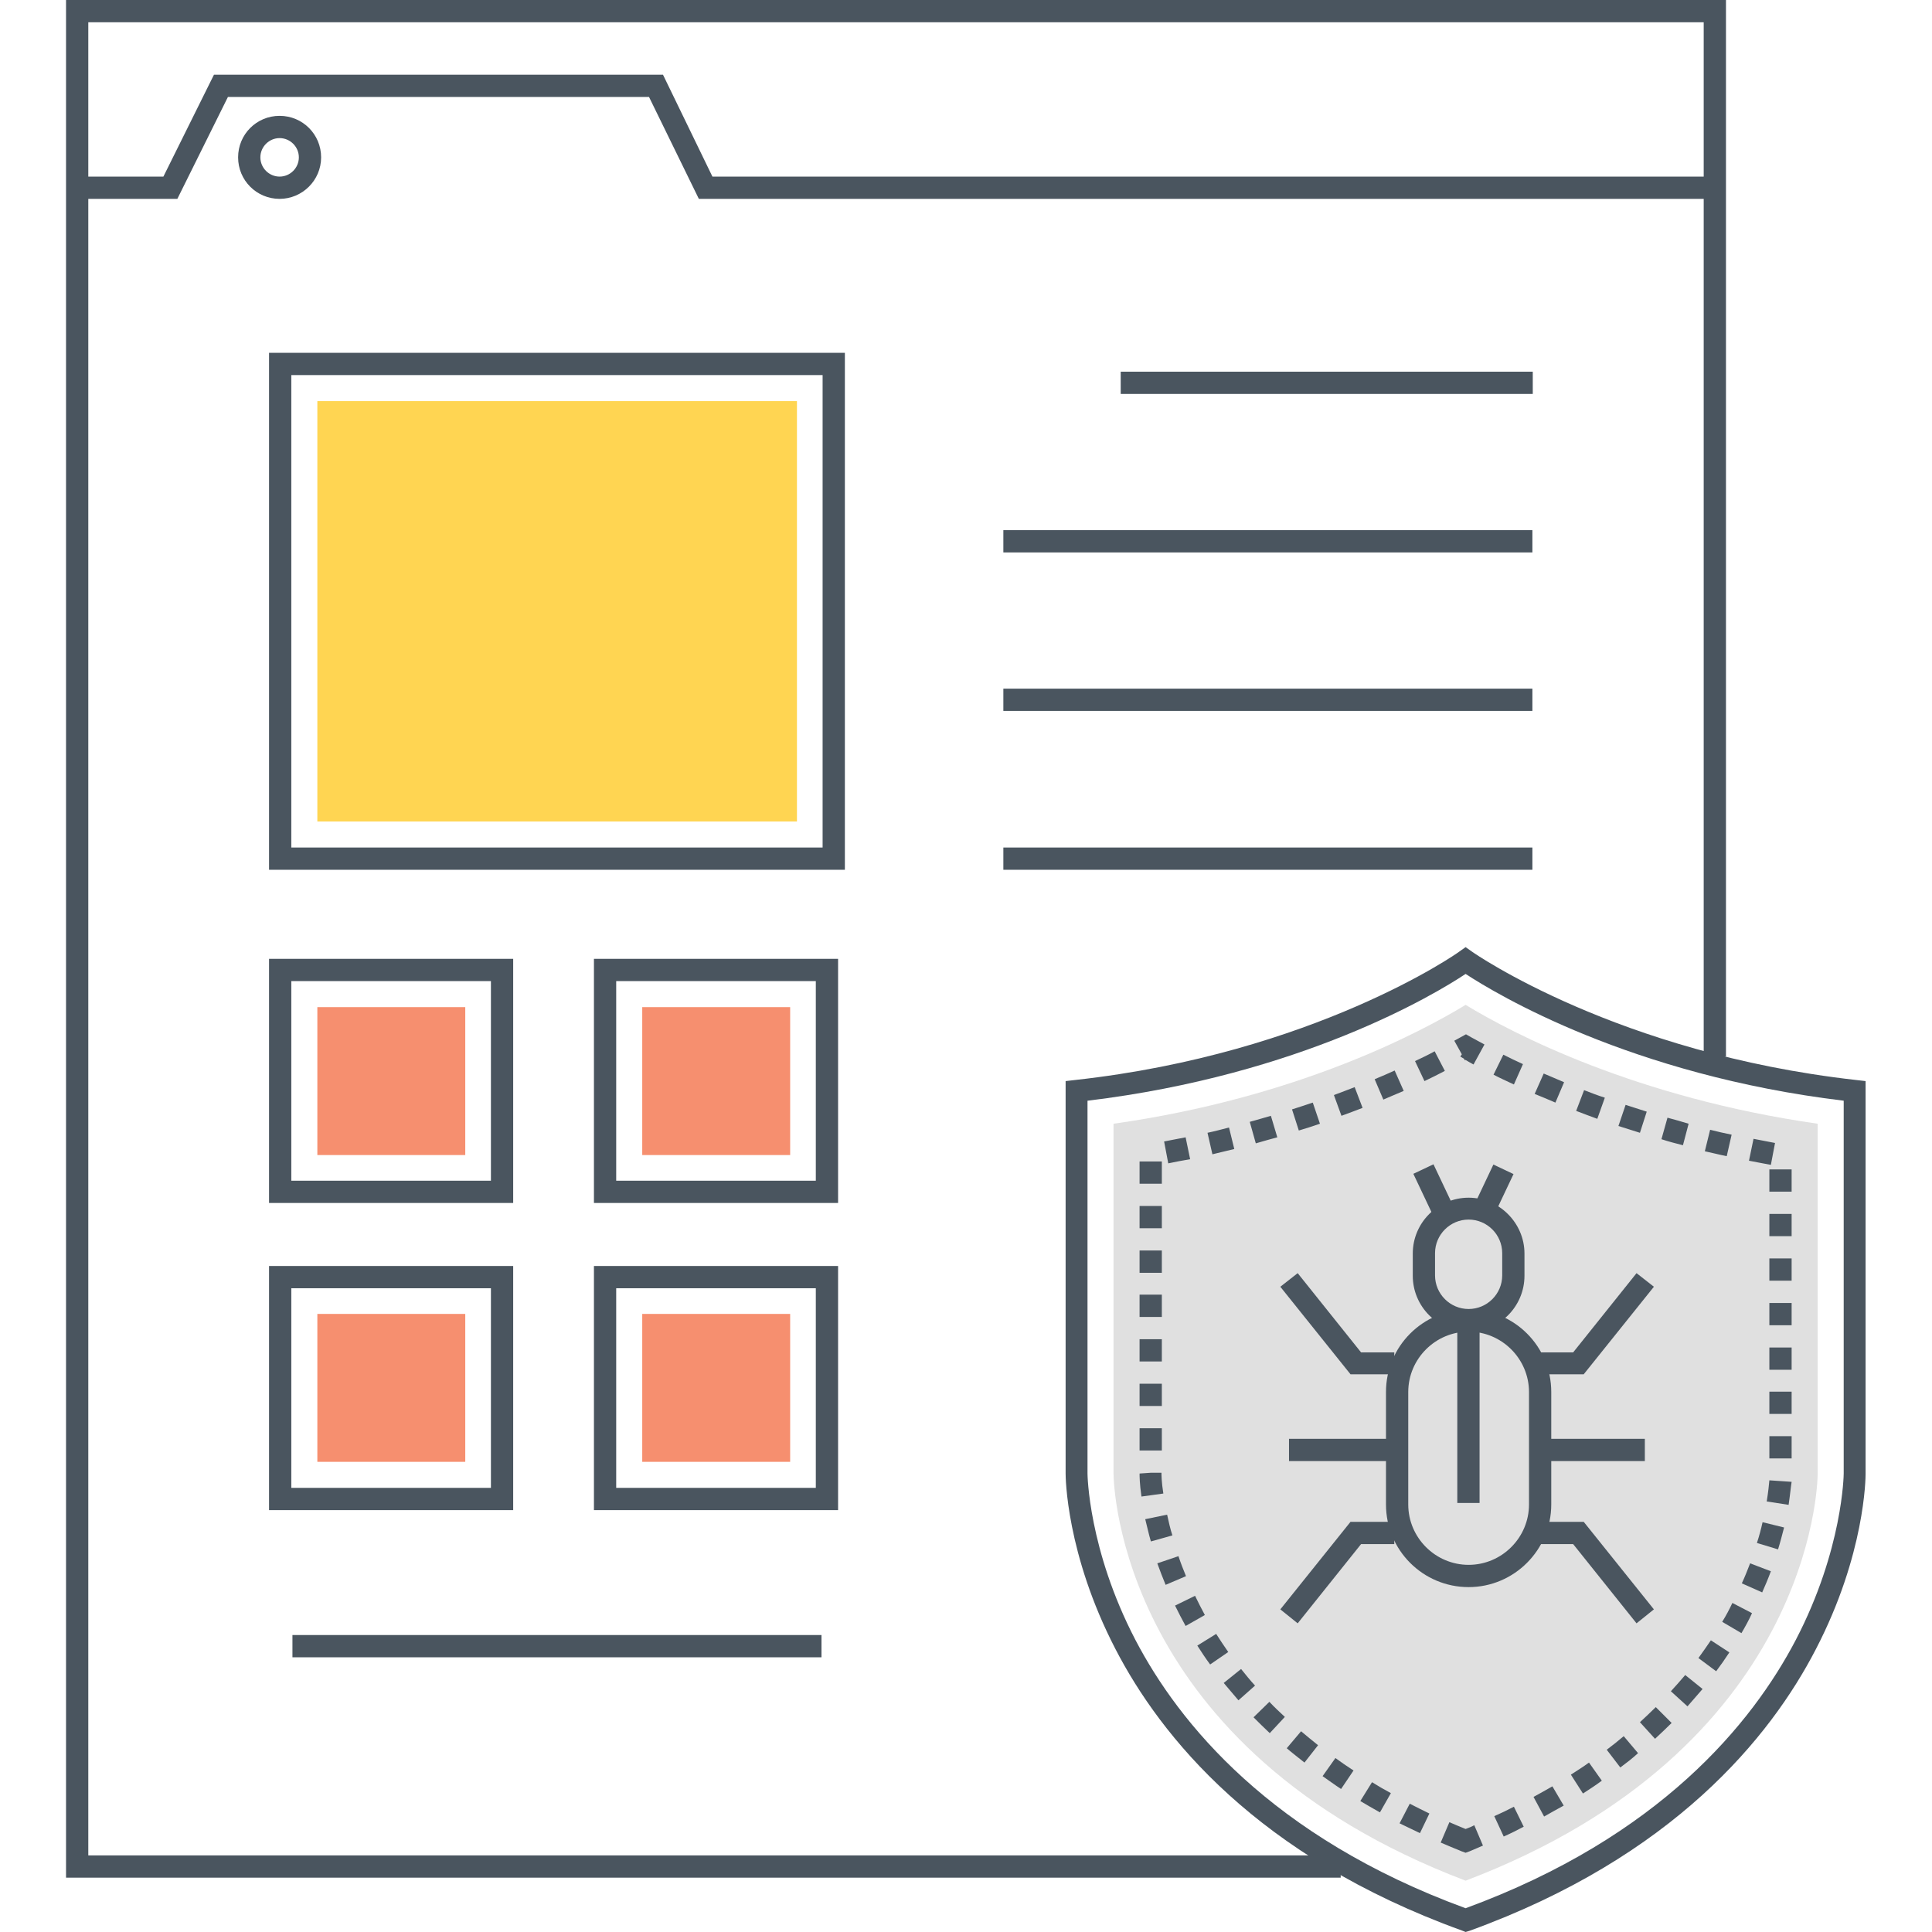
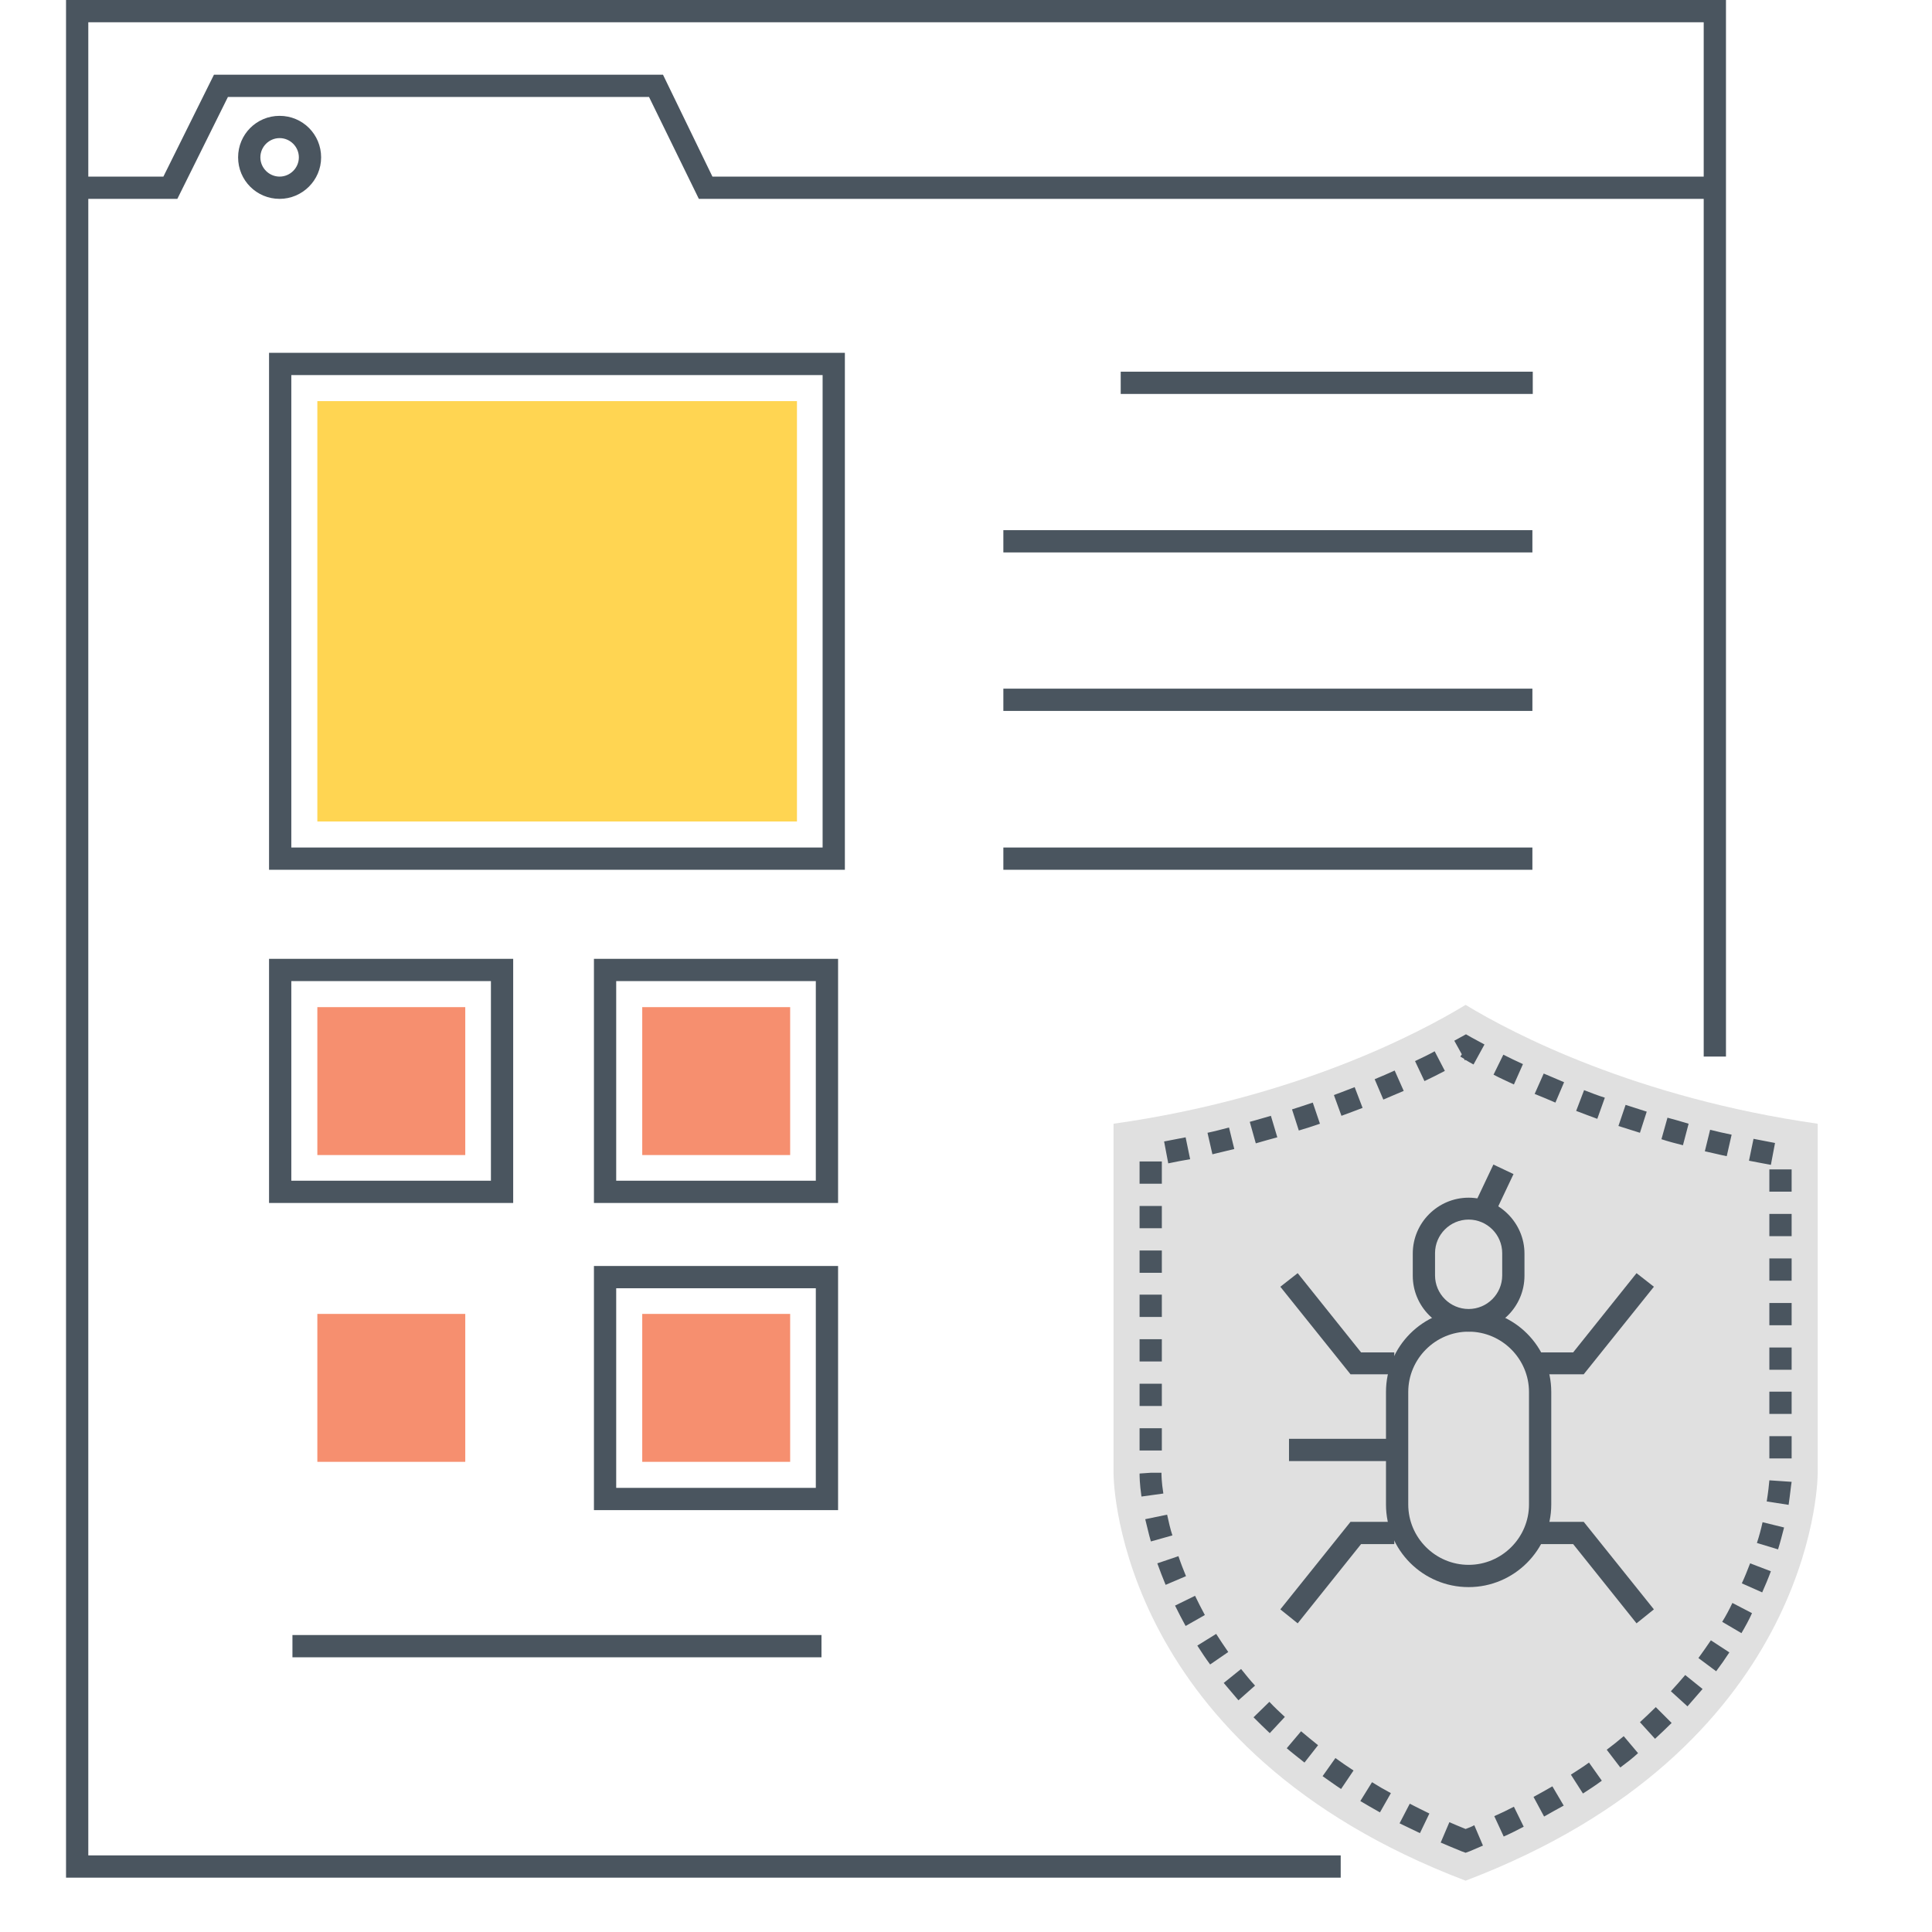
<svg xmlns="http://www.w3.org/2000/svg" id="Layer_1" x="0px" y="0px" width="512px" height="512px" viewBox="0 0 512 512" xml:space="preserve">
  <g>
    <g>
      <g>
-         <path fill="#4A555F" d="M388.4,512l-1-0.4c-54.2-19.6-79.8-51.4-91.8-74.6c-13.1-25.3-13.2-45.7-13.2-46.5V286.5l2.6-0.3    c63.3-7,101.4-33.7,101.7-34l1.7-1.2l1.7,1.2c0.4,0.3,38.5,26.9,101.7,34l2.6,0.3v104.1c0,0.9-0.1,21.3-13.2,46.5    c-12,23.2-37.7,55-91.8,74.6L388.4,512z M288.2,291.7v98.8c0,0.2,0.2,20.1,12.7,44.1c11.5,22,35.9,52.2,87.5,71.1    c51.5-18.9,76-49.1,87.5-71.1c12.5-24,12.7-43.9,12.7-44.1v-98.8c-56.5-6.8-92.1-28.3-100.2-33.6    C380.3,263.5,344.7,284.9,288.2,291.7z" />
-       </g>
+         </g>
    </g>
    <g>
      <g>
        <path fill="#E0E0E0" d="M388.4,498.4c-91.6-34.8-93.3-104.9-93.3-107.9v-92.7c48.2-6.8,80.8-23.9,93.3-31.5    c12.5,7.6,45.1,24.6,93.3,31.5v92.8C481.7,393.5,480,463.6,388.4,498.4z" />
      </g>
    </g>
    <g>
      <g>
        <path fill="#4A555F" d="M388.4,491l-1.1-0.4c-1.9-0.8-3.7-1.5-5.5-2.3l2.3-5.4c1.4,0.6,2.8,1.2,4.3,1.8c0.8-0.3,1.6-0.6,2.3-1    l2.3,5.4c-1.2,0.5-2.3,1-3.5,1.5L388.4,491z M398.5,486.7l-2.5-5.4c1.8-0.8,3.5-1.6,5.2-2.5l2.6,5.3    C402.1,485,400.3,485.9,398.5,486.7z M376.3,485.8c-1.8-0.9-3.6-1.7-5.4-2.6l2.7-5.2c1.7,0.9,3.4,1.7,5.2,2.6L376.3,485.8z     M409.2,481.4l-2.8-5.2c1.7-0.9,3.4-1.9,5-2.8l3,5.1C412.7,479.4,411,480.4,409.2,481.4z M365.7,480.3c-1.8-1-3.5-2-5.2-3l3.1-5    c1.6,1,3.3,2,5,2.9L365.7,480.3z M419.5,475.3l-3.2-5c1.7-1.1,3.3-2.1,4.8-3.2l3.4,4.8C422.9,473.1,421.2,474.2,419.5,475.3z     M355.4,474.1c-1.7-1.1-3.3-2.3-4.9-3.4l3.4-4.8c1.5,1.1,3.1,2.2,4.8,3.3L355.4,474.1z M429.4,468.4l-3.6-4.7    c1.6-1.2,3.1-2.4,4.5-3.6l3.8,4.5C432.6,466,431,467.2,429.4,468.4z M345.7,467.1c-1.6-1.3-3.2-2.5-4.7-3.8l3.8-4.5    c1.4,1.2,2.9,2.4,4.5,3.7L345.7,467.1z M438.6,460.8l-4-4.4c1.4-1.3,2.8-2.6,4.2-4l4.2,4.2C441.6,458,440.1,459.4,438.6,460.8z     M336.5,459.3c-1.5-1.4-2.9-2.8-4.3-4.2l4.2-4.1c1.3,1.4,2.7,2.7,4.1,4L336.5,459.3z M447.2,452.2l-4.4-4    c1.3-1.4,2.6-2.9,3.8-4.3l4.6,3.7C449.8,449.2,448.5,450.7,447.2,452.2z M328.2,450.6c-1.3-1.5-2.6-3.1-3.9-4.6l4.6-3.7    c1.2,1.5,2.4,3,3.7,4.4L328.2,450.6z M454.8,442.9l-4.7-3.5c1.1-1.5,2.2-3.1,3.3-4.7l4.9,3.2C457.2,439.6,456,441.3,454.8,442.9z     M320.7,441.1c-1.2-1.6-2.3-3.3-3.4-5l5-3.1c1,1.6,2.1,3.2,3.2,4.8L320.7,441.1z M461.5,432.8l-5.1-3c1-1.6,1.9-3.3,2.7-5    l5.2,2.7C463.5,429.3,462.5,431.1,461.5,432.8z M314.2,430.9c-1-1.8-1.9-3.6-2.8-5.4l5.3-2.6c0.8,1.7,1.7,3.4,2.6,5.1    L314.2,430.9z M467,422l-5.4-2.4c0.8-1.7,1.5-3.5,2.2-5.3l5.5,2.1C468.6,418.3,467.8,420.2,467,422z M308.9,420    c-0.8-1.9-1.5-3.8-2.2-5.7l5.6-1.9c0.6,1.8,1.3,3.6,2,5.3L308.9,420z M471.2,410.6l-5.6-1.7c0.6-1.8,1.1-3.7,1.5-5.5l5.7,1.4    C472.3,406.7,471.8,408.7,471.2,410.6z M305,408.5c-0.6-2-1-4-1.5-5.9l5.8-1.2c0.4,1.8,0.8,3.7,1.4,5.5L305,408.5z M474,398.8    l-5.8-0.9c0.4-2.5,0.6-4.4,0.7-5.6l5.9,0.4C474.6,393.9,474.4,396.1,474,398.8z M302.5,396.6c-0.5-3.4-0.5-5.5-0.5-6.1l2.9-0.2    h2.9c0,0.5,0,2.4,0.5,5.5L302.5,396.6z M474.8,386.5h-5.9v-5.9h5.9V386.5z M307.8,384.4H302v-5.9h5.9V384.4z M474.8,374.7h-5.9    v-5.9h5.9V374.7z M307.8,372.6H302v-5.9h5.9V372.6z M474.8,363h-5.9v-5.9h5.9V363z M307.8,360.8H302v-5.9h5.9V360.8z     M474.8,351.2h-5.9v-5.9h5.9V351.2z M307.8,349H302v-5.9h5.9V349z M474.8,339.4h-5.9v-5.9h5.9V339.4z M307.8,337.3H302v-5.9h5.9    V337.3z M474.8,327.6h-5.9v-5.9h5.9V327.6z M307.8,325.5H302v-5.9h5.9V325.5z M474.8,315.8h-5.9v-5.9h5.9V315.8z M307.8,313.7    H302v-5.9h5.9V313.7z M469.3,308.7c-2-0.4-3.9-0.7-5.8-1.1l1.2-5.8c1.9,0.4,3.8,0.7,5.7,1.1L469.3,308.7z M309.6,308.3l-1.1-5.8    c1.9-0.4,3.8-0.7,5.7-1.1l1.2,5.8C313.5,307.5,311.6,307.9,309.6,308.3z M457.6,306.4c-2-0.4-3.9-0.9-5.8-1.3l1.4-5.7    c1.9,0.5,3.8,0.9,5.7,1.3L457.6,306.4z M321.3,305.9l-1.3-5.7c1.9-0.4,3.8-0.9,5.7-1.4l1.4,5.7    C325.2,305,323.2,305.4,321.3,305.9z M446,303.5c-2-0.5-3.9-1-5.7-1.6l1.6-5.7c1.8,0.5,3.7,1,5.6,1.6L446,303.5z M332.8,303    l-1.6-5.7c1.9-0.5,3.8-1.1,5.6-1.6l1.7,5.7C336.7,301.9,334.8,302.4,332.8,303z M434.6,300.2c-1.9-0.6-3.8-1.2-5.7-1.8l1.9-5.6    c1.8,0.6,3.7,1.2,5.6,1.8L434.6,300.2z M344.2,299.6l-1.8-5.6c1.9-0.6,3.7-1.2,5.5-1.8l1.9,5.6    C348.1,298.4,346.2,299,344.2,299.6z M423.3,296.5c-1.9-0.7-3.8-1.4-5.6-2.1l2.1-5.5c1.8,0.7,3.6,1.4,5.5,2L423.3,296.5z     M355.5,295.7l-2-5.5c1.9-0.7,3.7-1.4,5.5-2.1l2.1,5.5C359.3,294.3,357.4,295,355.5,295.7z M412.2,292.2    c-1.9-0.8-3.7-1.6-5.5-2.3l2.4-5.4c1.7,0.7,3.5,1.5,5.4,2.3L412.2,292.2z M366.6,291.4l-2.3-5.4c1.9-0.8,3.6-1.5,5.3-2.3l2.4,5.4    C370.3,289.8,368.5,290.6,366.6,291.4z M401.2,287.4c-1.9-0.9-3.7-1.7-5.4-2.6l2.6-5.3c1.6,0.8,3.4,1.7,5.2,2.5L401.2,287.4z     M377.5,286.5l-2.5-5.3c1.9-0.9,3.6-1.7,5.2-2.6l2.7,5.2C381.2,284.7,379.4,285.6,377.5,286.5z M390.5,282.1    c-0.7-0.4-1.5-0.8-2.1-1.2l-0.2,0.1l-0.2-0.4c-0.3-0.2-0.7-0.4-1-0.6l0.4-0.6l-2-3.6l3.1-1.7l1.4,0.8c1.1,0.6,2.2,1.2,3.5,1.9    L390.5,282.1z" />
      </g>
    </g>
    <g>
      <g>
        <polygon fill="#4A555F" points="355.3,497.6 17.5,497.6 17.5,0 457.4,0 457.4,280 451.5,280 451.5,5.9 23.4,5.9 23.4,491.7     355.3,491.7    " />
      </g>
    </g>
    <g>
      <g>
        <polygon fill="#4A555F" points="454.5,52.7 185.2,52.7 172,25.7 60.4,25.7 47,52.7 20.5,52.7 20.5,46.8 43.3,46.8 56.7,19.8     175.7,19.8 188.8,46.8 454.5,46.8    " />
      </g>
    </g>
    <g>
      <g>
        <path fill="#4A555F" d="M74.1,52.7c-6.1,0-11-4.9-11-11s4.9-11,11-11c6.1,0,11,4.9,11,11S80.1,52.7,74.1,52.7z M74.1,36.6    c-2.8,0-5.1,2.3-5.1,5.1s2.3,5.1,5.1,5.1s5.1-2.3,5.1-5.1S76.9,36.6,74.1,36.6z" />
      </g>
    </g>
    <g>
      <g>
        <path fill="#4A555F" d="M389.2,420.6c-12.1,0-21.9-9.8-21.9-21.9v-29.8c0-12.1,9.8-21.9,21.9-21.9s21.9,9.8,21.9,21.9v29.8    C411.1,410.7,401.3,420.6,389.2,420.6z M389.2,352.9c-8.8,0-16,7.2-16,16v29.8c0,8.8,7.2,16,16,16c8.8,0,16-7.2,16-16v-29.8    C405.2,360.1,398,352.9,389.2,352.9z" />
      </g>
    </g>
    <g>
      <g>
        <path fill="#4A555F" d="M389.2,352.9c-8.2,0-14.8-6.7-14.8-14.8v-5.9c0-8.2,6.7-14.8,14.8-14.8s14.8,6.7,14.8,14.8v5.9    C404,346.2,397.4,352.9,389.2,352.9z M389.2,323.2c-4.9,0-8.9,4-8.9,8.9v5.9c0,4.9,4,8.9,8.9,8.9c4.9,0,8.9-4,8.9-8.9v-5.9    C398.1,327.2,394.1,323.2,389.2,323.2z" />
      </g>
    </g>
    <g>
      <g>
-         <rect x="408.1" y="381.3" fill="#4A555F" width="27.8" height="5.9" />
-       </g>
+         </g>
    </g>
    <g>
      <g>
        <rect x="341.6" y="381.3" fill="#4A555F" width="27.5" height="5.9" />
      </g>
    </g>
    <g>
      <g>
        <polygon fill="#4A555F" points="369.5,364.2 357.9,364.2 339.3,341 343.9,337.4 360.7,358.4 369.5,358.4    " />
      </g>
    </g>
    <g>
      <g>
        <polygon fill="#4A555F" points="419.7,364.2 408.1,364.2 408.1,358.4 416.9,358.4 433.7,337.4 438.3,341    " />
      </g>
    </g>
    <g>
      <g>
        <polygon fill="#4A555F" points="433.7,430.2 416.9,409.2 408.1,409.2 408.1,403.3 419.7,403.3 438.3,426.5    " />
      </g>
    </g>
    <g>
      <g>
        <polygon fill="#4A555F" points="343.9,430.2 339.3,426.5 357.9,403.3 369.5,403.3 369.5,409.2 360.7,409.2    " />
      </g>
    </g>
    <g>
      <g>
-         <rect x="373.4" y="312.9" transform="matrix(0.428 0.904 -0.904 0.428 502.932 -162.926)" fill="#4A555F" width="13.5" height="5.9" />
-       </g>
+         </g>
    </g>
    <g>
      <g>
        <rect x="392.6" y="309.1" transform="matrix(0.904 0.428 -0.428 0.904 173.148 -138.842)" fill="#4A555F" width="5.9" height="13.5" />
      </g>
    </g>
    <g>
      <g>
-         <rect x="386.2" y="350" fill="#4A555F" width="5.9" height="48.3" />
-       </g>
+         </g>
    </g>
    <g>
      <g>
        <path fill="#4A555F" d="M223.9,230.5H71.3v-137h152.6V230.5z M77.2,224.6h140.8V99.4H77.2V224.6z" />
      </g>
    </g>
    <g>
      <g>
        <rect x="84.1" y="106.3" fill="#FFD552" width="127.1" height="111.4" />
      </g>
    </g>
    <g>
      <g>
        <rect x="297" y="98.5" fill="#4A555F" width="109.2" height="5.9" />
      </g>
    </g>
    <g>
      <g>
        <rect x="265.9" y="140.5" fill="#4A555F" width="140.2" height="5.9" />
      </g>
    </g>
    <g>
      <g>
        <rect x="265.9" y="182.5" fill="#4A555F" width="140.2" height="5.9" />
      </g>
    </g>
    <g>
      <g>
        <rect x="265.9" y="224.6" fill="#4A555F" width="140.2" height="5.9" />
      </g>
    </g>
    <g>
      <g>
        <rect x="77.5" y="433.3" fill="#4A555F" width="140.2" height="5.9" />
      </g>
    </g>
    <g>
      <g>
        <path fill="#4A555F" d="M136,318.8H71.3v-64.7H136V318.8z M77.2,312.9h52.9V260H77.2V312.9z" />
      </g>
    </g>
    <g>
      <g>
        <rect x="84.1" y="266.9" fill="#F68F6F" width="39.2" height="39.2" />
      </g>
    </g>
    <g>
      <g>
-         <path fill="#4A555F" d="M136,400.2H71.3v-64.7H136V400.2z M77.2,394.3h52.9v-52.9H77.2V394.3z" />
-       </g>
+         </g>
    </g>
    <g>
      <g>
        <rect x="84.1" y="348.2" fill="#F68F6F" width="39.2" height="39.2" />
      </g>
    </g>
    <g>
      <g>
        <path fill="#4A555F" d="M222.1,318.8h-64.7v-64.7h64.7V318.8z M163.3,312.9h52.9V260h-52.9V312.9z" />
      </g>
    </g>
    <g>
      <g>
        <rect x="170.2" y="266.9" fill="#F68F6F" width="39.2" height="39.2" />
      </g>
    </g>
    <g>
      <g>
        <path fill="#4A555F" d="M222.1,400.2h-64.7v-64.7h64.7V400.2z M163.3,394.3h52.9v-52.9h-52.9V394.3z" />
      </g>
    </g>
    <g>
      <g>
        <rect x="170.2" y="348.2" fill="#F68F6F" width="39.2" height="39.2" />
      </g>
    </g>
  </g>
</svg>